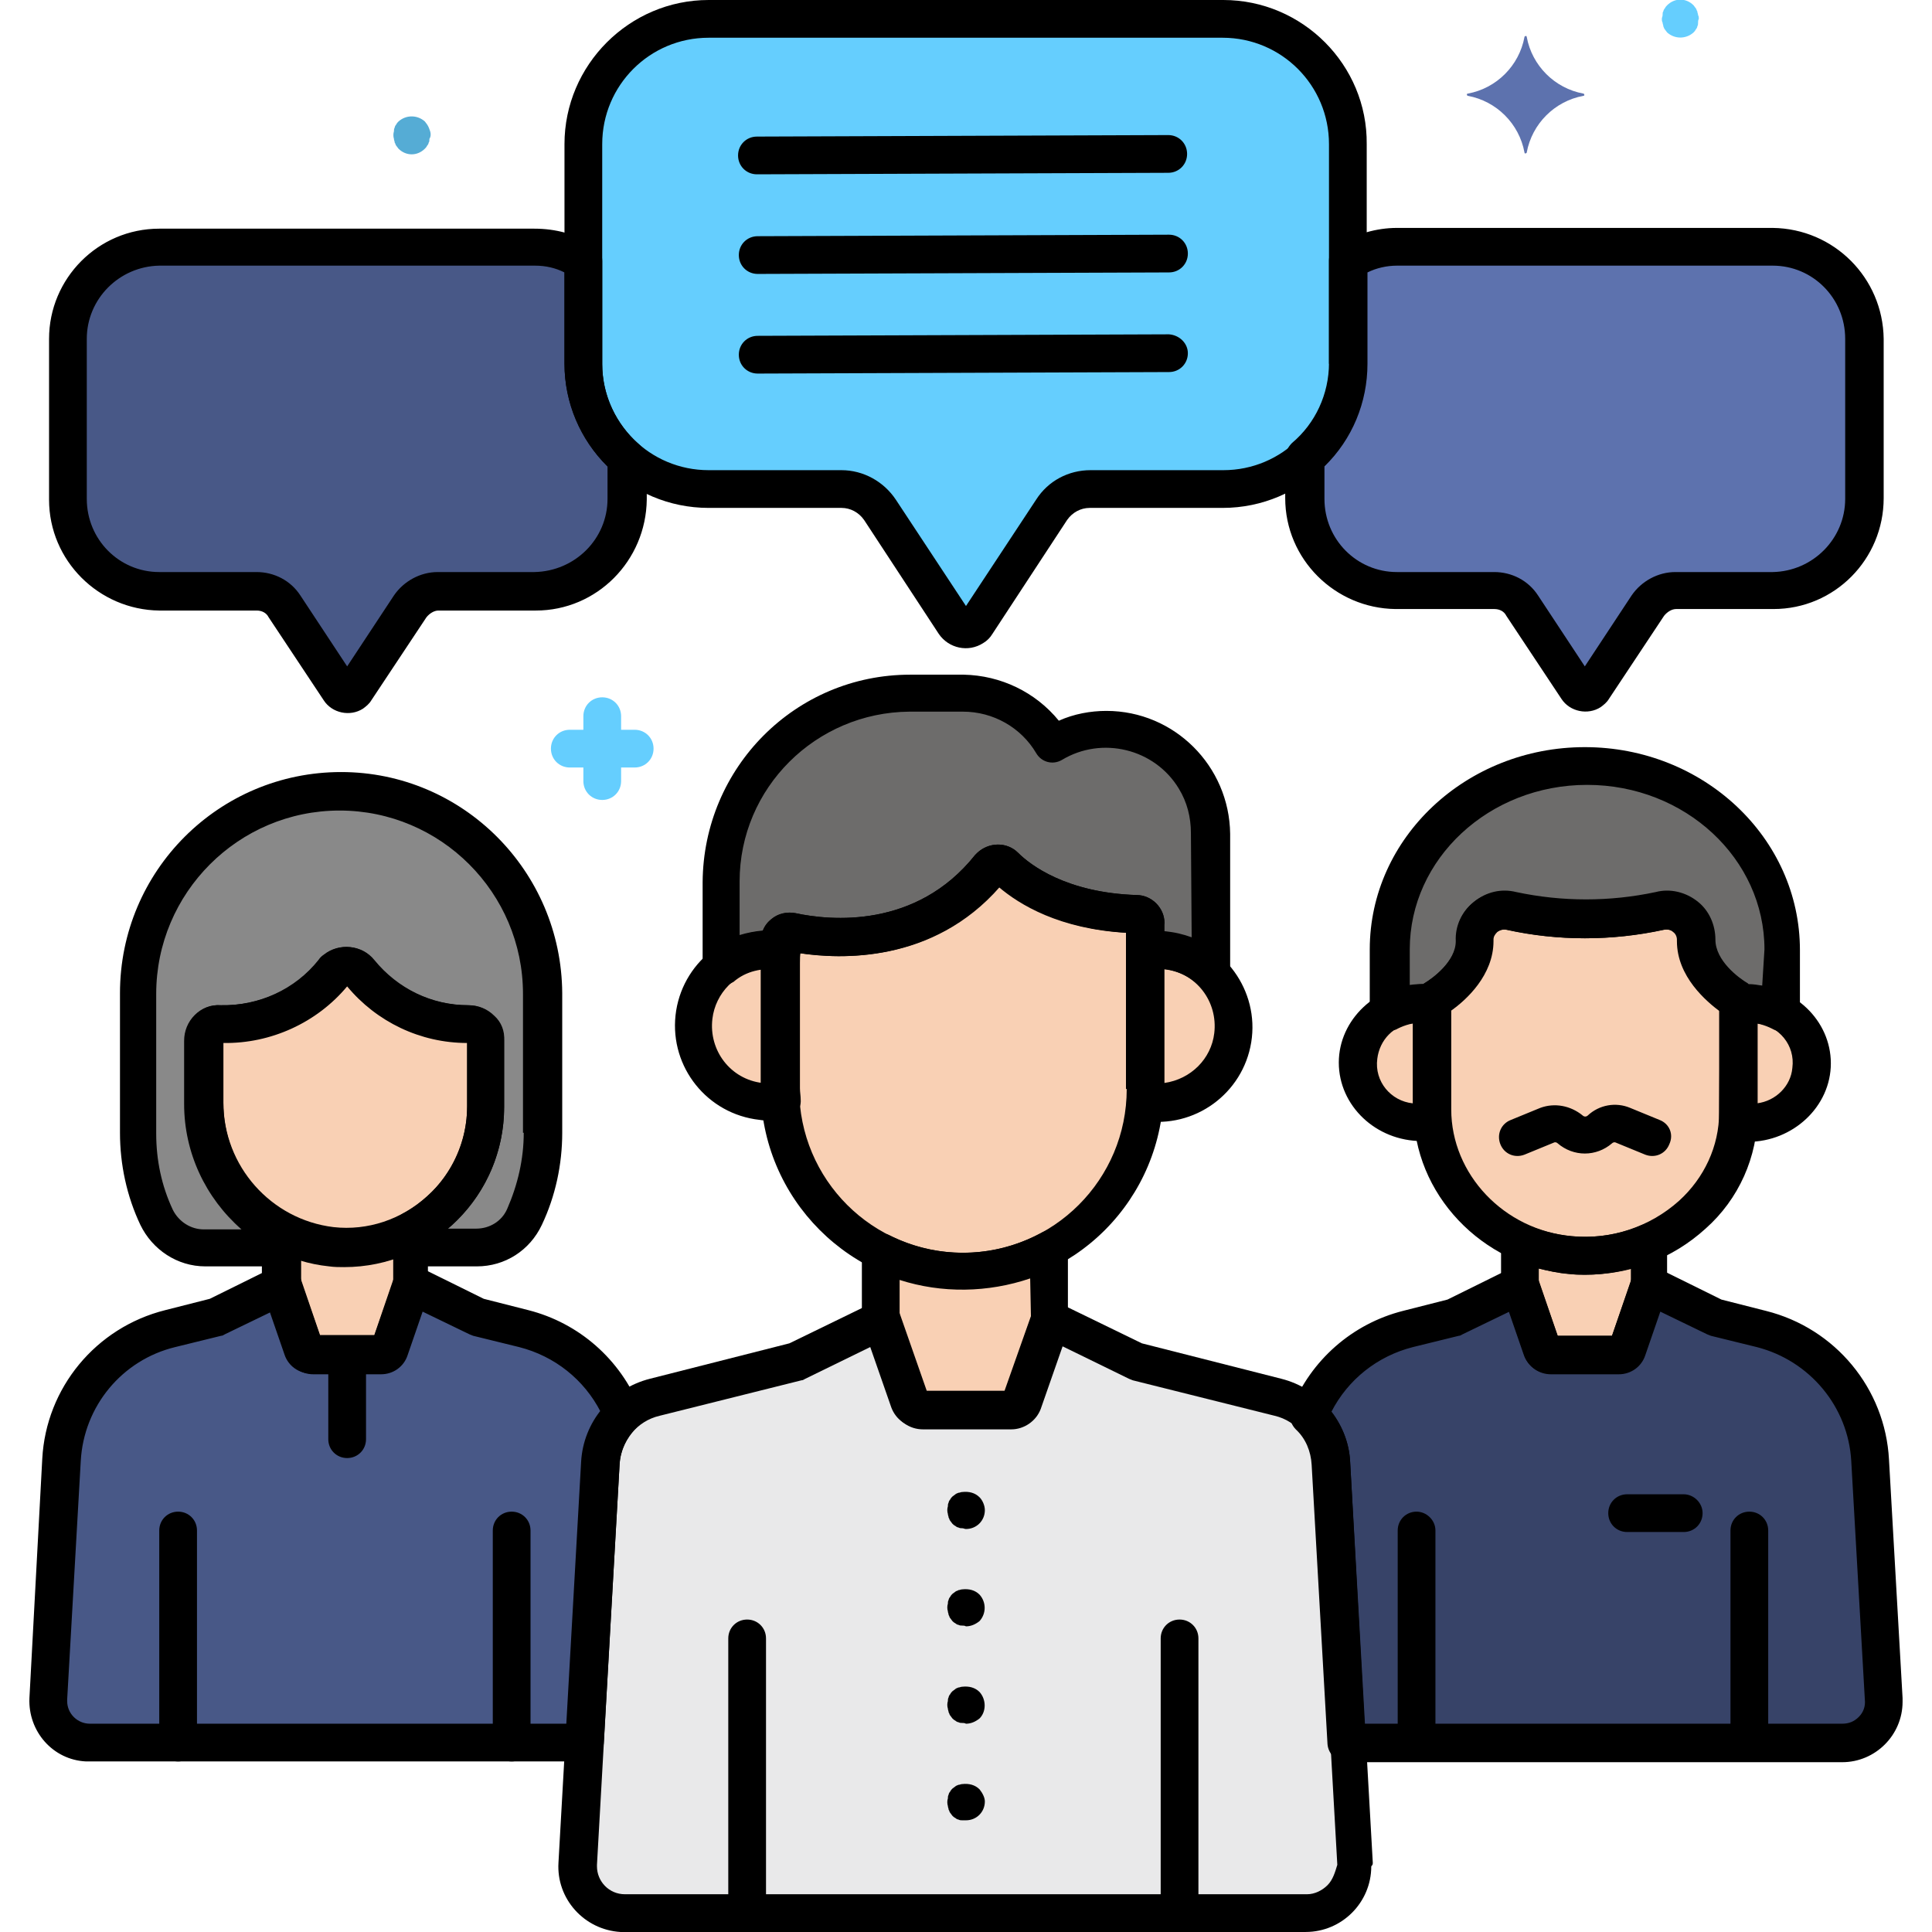
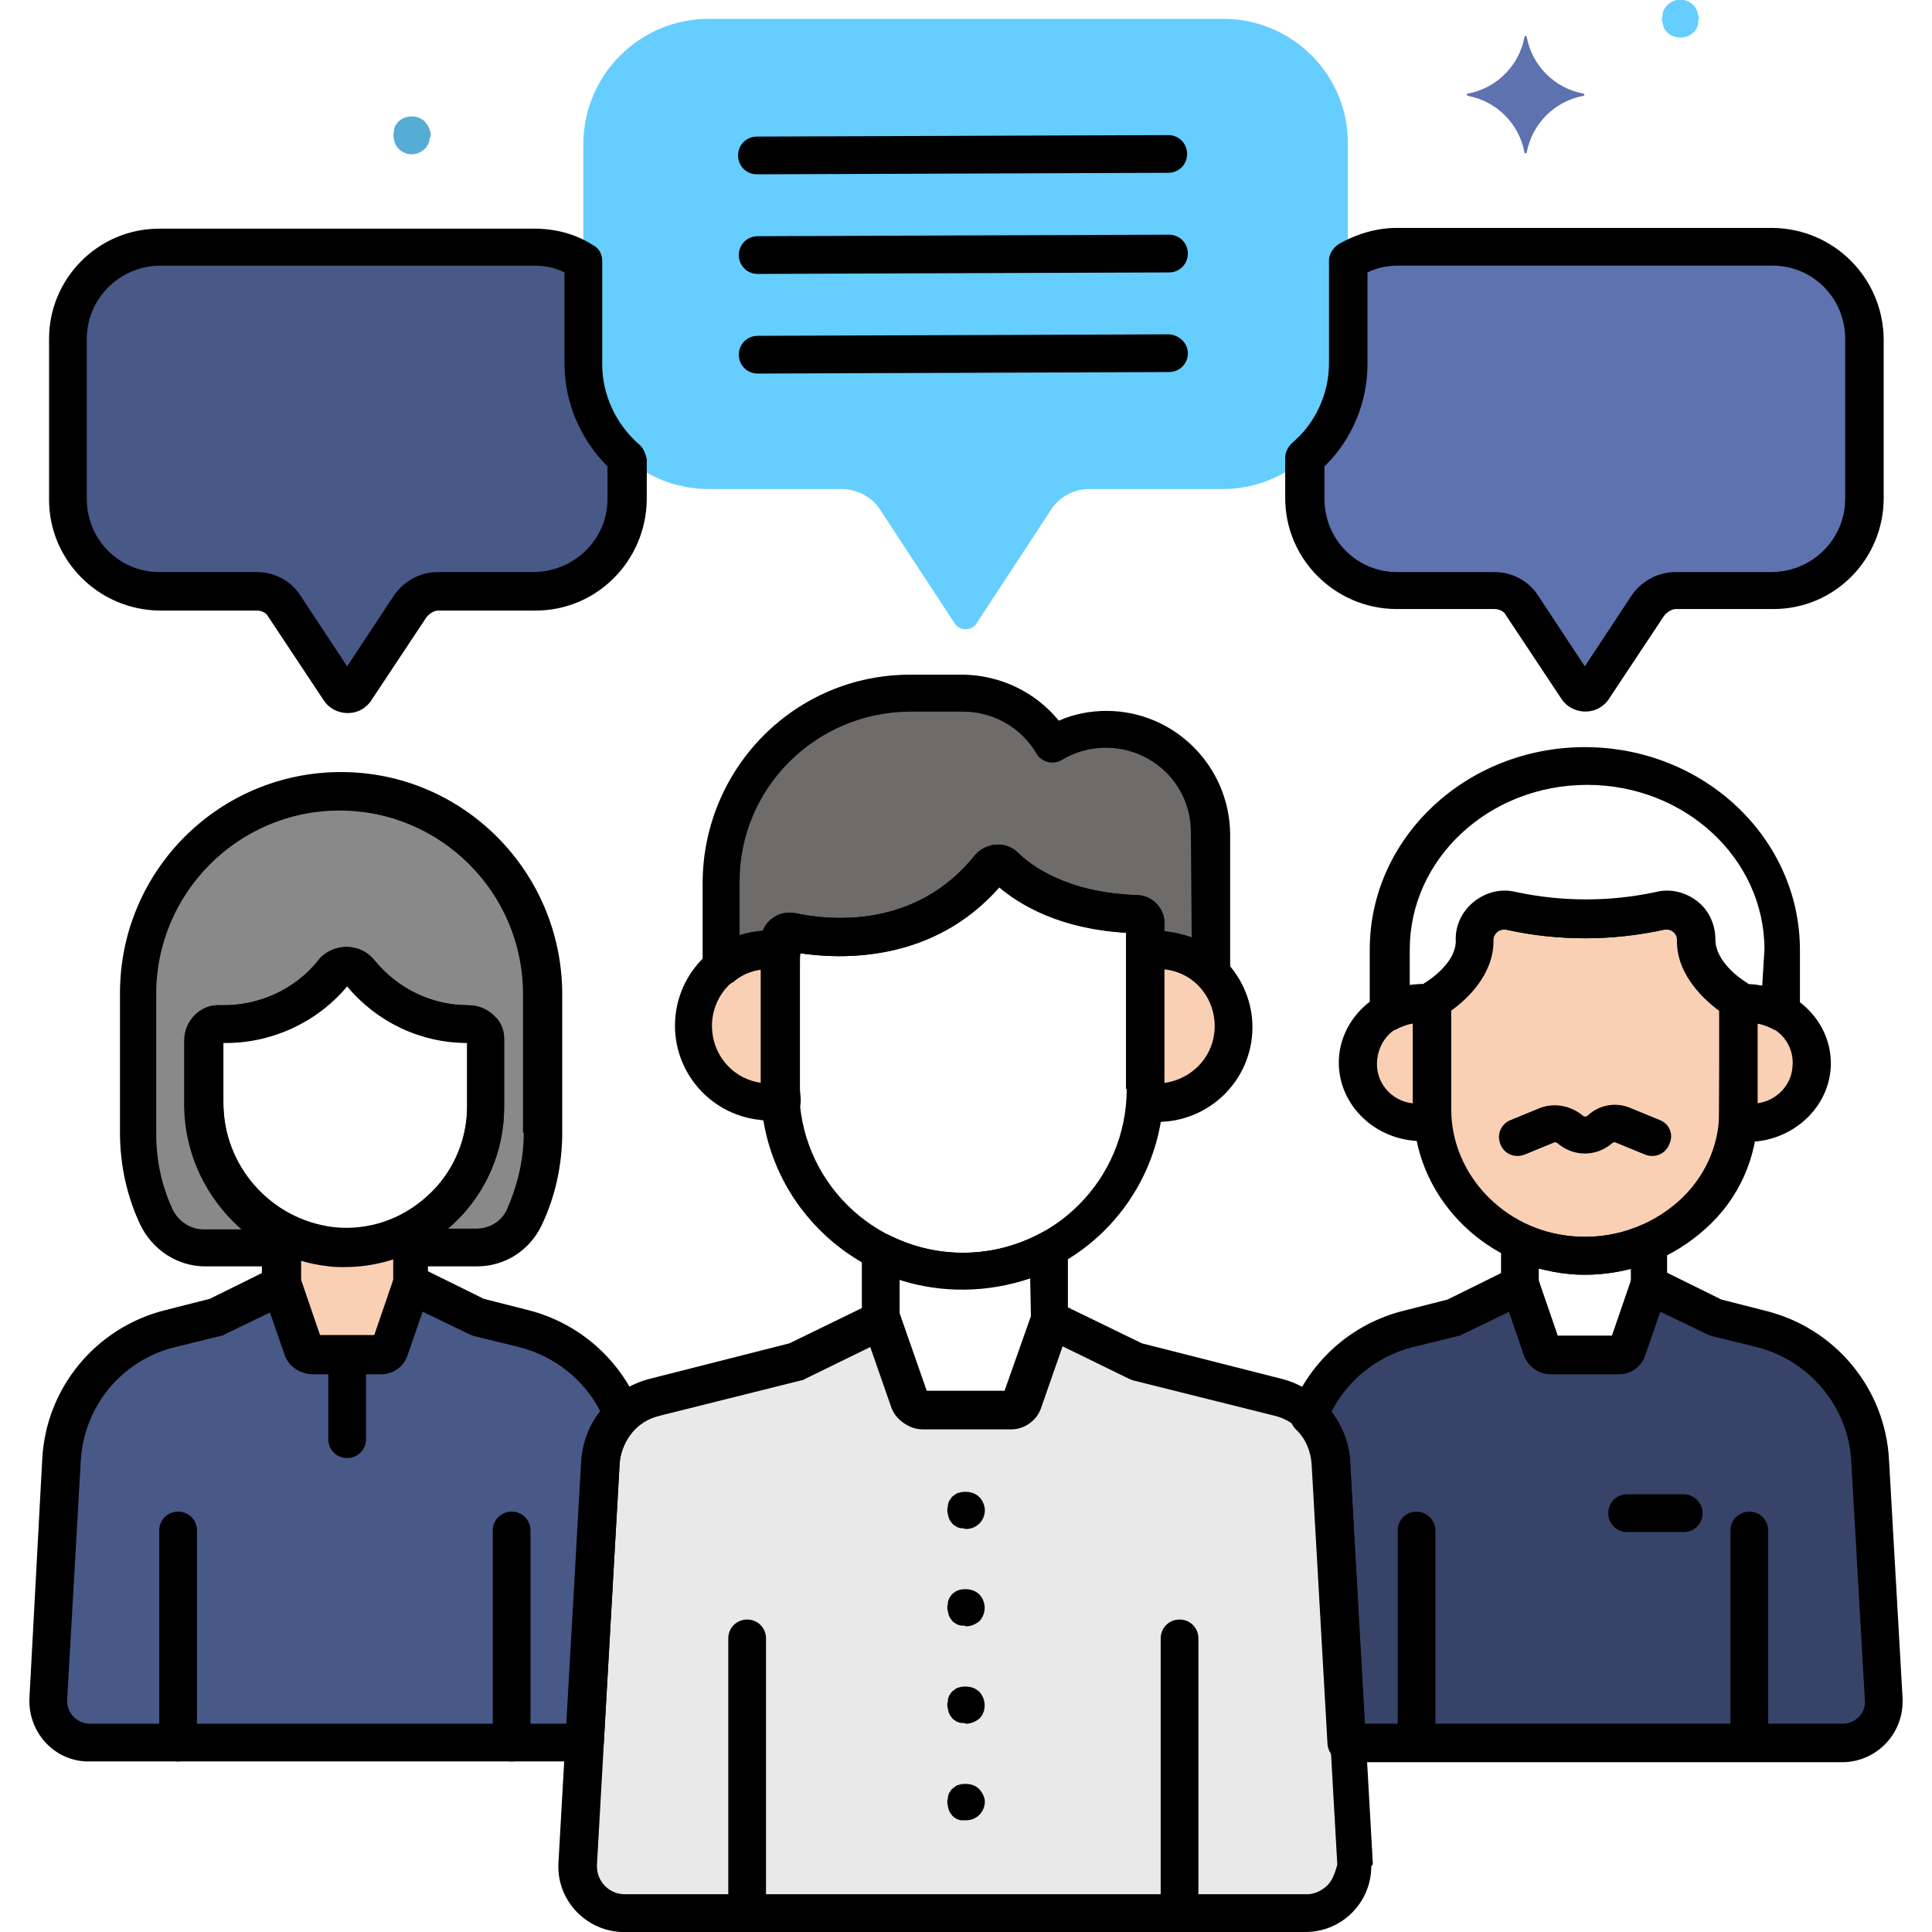
<svg xmlns="http://www.w3.org/2000/svg" width="256" height="256" fill="none">
  <g clip-path="url(#a)">
    <path fill="#65CEFE" d="M162.097 2.5h-68.2c-9.2 0-16.6 7.5-16.6 16.6v29.1c0 9.2 7.5 16.6 16.6 16.6h17.6c2 0 4 1 5.1 2.7l9.9 15.1c.5.8 1.6 1 2.4.5.2-.1.4-.3.5-.5l9.9-15.1c1.1-1.7 3-2.7 5.1-2.7h17.6c9.2 0 16.6-7.5 16.6-16.6V19.1c.1-9.1-7.3-16.6-16.5-16.6Z" />
    <path fill="#5D72AE" d="M234.9 32.7h-49.8c-2.3 0-4.5.6-6.4 1.9v13.6c0 4.8-2.1 9.4-5.7 12.5v5.4c0 6.7 5.4 12.1 12.1 12.2H198c1.5 0 2.9.8 3.7 2l7.3 11c.4.6 1.2.7 1.8.4.1-.1.3-.2.4-.4l7.3-11c.8-1.2 2.2-2 3.7-2h12.9c6.7 0 12.1-5.4 12.1-12.2V44.9c-.2-6.7-5.6-12.1-12.3-12.2Z" />
    <path fill="#485887" d="M77.3 48.2V34.6c-1.9-1.2-4.1-1.9-6.4-1.9H21.1C14.4 32.8 9 38.2 9 44.9v21.3c0 6.7 5.4 12.1 12.1 12.2H34c1.5 0 2.9.8 3.7 2l7.3 11c.4.6 1.2.7 1.8.4.1-.1.3-.2.4-.4l7.3-11c.8-1.2 2.2-2 3.7-2h12.9c6.7 0 12.1-5.4 12.2-12.2v-5.4c-3.9-3.2-6-7.8-6-12.6Z" />
    <path fill="#6D6C6B" d="M146.602 96.698c-2.5 0-4.9.7-7.1 2-2.5-4.2-7-6.7-11.8-6.8h-7.1c-13.8 0-24.9 11.2-25 25v11.2c2.2-1.8 5.1-2.5 7.8-2.1v-1.2c0-.7.6-1.3 1.3-1.3h.3c4.4.9 17.4 2.5 26.2-8.6.4-.6 1.3-.7 1.8-.2l.1.1c2 2 7.3 6 17.4 6.3.7 0 1.2.6 1.2 1.3v3.6c3.1-.5 6.3.5 8.6 2.7v-18.2c0-7.6-6.1-13.8-13.7-13.8Z" />
    <path fill="#898989" d="M45.198 104.801c-14.8 0-26.7 12-26.8 26.8v18.5c0 3.8.8 7.7 2.4 11.1 1.1 2.5 3.6 4 6.3 4h10.3v-2c-6.4-3.2-10.4-9.8-10.3-17v-8.4c0-1.2 1-2.2 2.2-2.2h.7c5.6 0 10.9-2.5 14.4-6.9.8-.9 2.1-1.1 3.1-.3l.3.3c3.5 4.4 8.8 6.9 14.4 6.9 1.2 0 2.2.9 2.2 2.1v8.8c0 6.8-3.8 13.1-9.8 16.4v2.3h8.6c2.7 0 5.2-1.6 6.3-4 1.6-3.5 2.5-7.3 2.4-11.1v-18.5c0-14.8-12-26.8-26.7-26.8Z" />
-     <path fill="#6D6C6B" d="M210 101.5c-14.3 0-26 10.9-26 24.3v8.3c1.3-.8 2.9-1.2 4.4-1.2.4 0 .9 0 1.3.1v-.5s5.6-3.1 5.6-7.9v-.1c0-2.2 1.8-3.9 3.9-3.9.3 0 .6 0 .9.1 6.5 1.4 13.2 1.4 19.6 0 2.1-.5 4.2.7 4.8 2.8.1.3.1.6.1.9v.1c0 4.7 5.6 7.9 5.6 7.9v.5c.4-.1.9-.1 1.3-.1 1.5 0 3.1.4 4.4 1.2v-8.3c.1-13.2-11.6-24.2-25.9-24.2Z" />
    <path fill="#F9D0B4" d="M45.698 165.3c-2.9 0-5.7-.7-8.3-2v6.9l2.9 8.4c.2.5.6.8 1.2.8h9c.5 0 1-.3 1.2-.8l2.9-8.4V163c-2.7 1.5-5.8 2.3-8.9 2.3Zm185.905-32.299c-.5 0-.9 0-1.4.1 0 .4.1.8.1 1.3v13.1c0 .4 0 .9-.1 1.3.4.1.9.1 1.4.1 4.4.3 8.2-3 8.5-7.4.3-4.4-3-8.2-7.4-8.5-.4-.1-.7-.1-1.1 0Zm-41.901 1.297c0-.4 0-.9.1-1.3-.4-.1-.9-.1-1.4-.1-4.4-.3-8.2 3-8.5 7.4-.3 4.4 3 8.2 7.4 8.5h1.1c.5 0 .9 0 1.4-.1 0-.4-.1-.8-.1-1.3v-13.1Z" />
    <path fill="#F9D0B4" d="M224.697 124.7v-.1c0-2.2-1.8-3.9-3.9-3.9-.3 0-.6 0-.9.1-6.5 1.4-13.2 1.4-19.6 0-2.1-.5-4.2.7-4.8 2.8-.1.3-.1.6-.1.9v.1c0 4.7-5.6 7.9-5.6 7.9V147c0 9.8 7.8 18.4 18.3 19.3 12 1.1 22.3-7.8 22.3-18.9v-14.9c-.1.1-5.7-3.1-5.7-7.8Zm-71.3 1.198c-.5 0-1.1 0-1.6.1 0 .5.1 1.1.1 1.6v16.7c0 .5 0 1.1-.1 1.6 5.5.9 10.7-2.8 11.6-8.3.9-5.5-2.8-10.7-8.3-11.6-.6-.1-1.2-.1-1.7-.1Zm-49.895 1.7c0-.5 0-1.1.1-1.6-5.5-.9-10.7 2.8-11.6 8.3-.9 5.5 2.8 10.7 8.3 11.6 1.1.2 2.3.2 3.4 0 0-.5-.1-1.1-.1-1.6l-.1-16.7Z" />
-     <path fill="#F9D0B4" d="M151.802 122.401c0-.7-.6-1.2-1.2-1.3-10-.3-15.3-4.3-17.4-6.3-.5-.5-1.3-.5-1.8 0l-.1.1c-8.8 11.1-21.9 9.5-26.2 8.6-.7-.1-1.4.3-1.5 1v19.8c.1 13.4 11 24.1 24.3 24 13.2-.1 23.9-10.8 24-24v-21.5c-.1-.2-.1-.3-.1-.4Z" />
-     <path fill="#F9D0B4" d="M127.597 168.5c-3.7 0-7.4-.9-10.8-2.6v8.9l3.8 10.9c.2.6.8 1.1 1.5 1.1h11.7c.7 0 1.3-.4 1.5-1.1l3.8-10.9v-9.3c-3.5 2-7.4 3-11.5 3Zm-65.496-32.799c-5.6 0-10.9-2.5-14.5-6.9-.8-.9-2.1-1.1-3.1-.3l-.3.3c-3.5 4.4-8.8 6.9-14.4 6.9h-.6c-1.2 0-2.2.9-2.2 2.1v8.5c-.1 9.7 7.2 17.9 16.8 19 10.3 1 19.4-6.5 20.4-16.8.1-.6.1-1.2.1-1.7v-8.8c.1-1.4-.9-2.3-2.2-2.3Zm145.897 30.597c-2.3-.2-4.5-.8-6.6-1.7v5.7l2.9 8.4c.2.5.6.8 1.2.8h9c.5 0 1-.3 1.2-.8l2.9-8.4v-5.6c-3.3 1.3-7 1.9-10.6 1.6Z" />
    <path fill="#E9E9EA" d="m179.403 246.901-3-53.1c-.2-4.2-3.1-7.7-7.2-8.7l-18.8-4.7-11.3-5.6-3.8 10.9c-.2.6-.8 1.1-1.5 1.1h-11.7c-.7 0-1.3-.4-1.5-1.1l-3.8-10.9-11.3 5.6-18.8 4.7c-4.1 1-7 4.6-7.2 8.7l-3 53.1c-.2 3.4 2.4 6.4 5.9 6.6h90.6c3.4 0 6.2-2.8 6.2-6.2.2-.1.2-.2.2-.4Z" />
    <path fill="#374368" d="m249.6 225.101-1.8-31.6c-.5-8.3-6.3-15.4-14.4-17.4l-6.1-1.5-8.7-4.3-2.9 8.4c-.2.5-.6.8-1.2.8h-9c-.5 0-1-.3-1.2-.8l-2.9-8.4-8.7 4.3-6.1 1.5c-6 1.5-10.8 5.8-13.1 11.5 1.7 1.7 2.8 3.9 2.9 6.3l2.1 37h65.7c3 0 5.5-2.4 5.5-5.5-.1-.1-.1-.2-.1-.3Z" />
    <path fill="#485887" d="m69.403 175.999-6.1-1.5-8.7-4.3-2.9 8.4c-.2.5-.6.8-1.2.8h-9c-.5 0-1-.3-1.2-.8l-2.9-8.4-8.7 4.3-6.1 1.5c-8.1 2-13.9 9.1-14.4 17.4l-1.8 31.6c-.2 3 2.1 5.6 5.2 5.8h66l2.1-37c.1-2.4 1.2-4.7 2.9-6.3-2.4-5.7-7.2-10-13.2-11.5Z" />
    <path fill="#65CEFE" d="M225.003 2c0-.2-.1-.3-.1-.5-.1-.1-.1-.3-.2-.4-.1-.1-.2-.3-.3-.4-1-1-2.5-1-3.5 0-.1.1-.2.2-.3.4-.1.1-.2.3-.2.4-.1.1-.1.3-.1.5s-.1.3-.1.5 0 .3.1.5c0 .2.1.3.1.5.1.2.1.3.2.4.1.1.2.3.3.4 1 .9 2.5.9 3.5 0 .1-.1.2-.2.3-.4.1-.1.2-.3.2-.4.1-.2.1-.3.1-.5s0-.3.1-.5c0-.2 0-.3-.1-.5Z" />
    <path fill="#55ACD5" d="M57 17.4c-.1-.3-.2-.6-.4-.9-.1-.1-.2-.3-.3-.4-1-.9-2.5-.9-3.5 0-.1.1-.2.2-.3.4-.1.1-.2.3-.2.4-.1.2-.1.3-.1.5-.1.3-.1.7 0 1 0 .2.1.3.1.5.1.1.1.3.2.4.1.1.2.3.3.4 1 1 2.5 1 3.5 0 .1-.1.2-.2.3-.4.1-.1.2-.3.2-.4.1-.1.1-.3.1-.5.2-.3.2-.7.1-1Z" />
    <path fill="#5D72AE" d="M209.801 12.4c-3.8-.7-6.8-3.7-7.5-7.5 0-.1-.1-.2-.2-.1-.1 0-.1.1-.1.1-.7 3.8-3.7 6.8-7.5 7.5-.1 0-.2.1-.1.2 0 .1.1.1.1.1 3.8.7 6.8 3.7 7.5 7.5 0 .1.1.2.2.1.1 0 .1-.1.1-.1.7-3.8 3.7-6.8 7.5-7.5.1 0 .2-.1.1-.2 0 0 0-.1-.1-.1Z" />
-     <path fill="#65CEFE" d="M84.1 96.698h-1.8v-1.8c0-1.4-1.1-2.5-2.5-2.5s-2.5 1.1-2.5 2.5v1.8h-1.8c-1.4 0-2.5 1.1-2.5 2.5s1.1 2.5 2.5 2.5h1.8v1.8c0 1.4 1.1 2.5 2.5 2.5s2.5-1.1 2.5-2.5v-1.8h1.8c1.4 0 2.5-1.1 2.5-2.5s-1.1-2.5-2.5-2.5Z" />
-     <path fill="#000" d="M162.097 0h-68.2c-10.5 0-19.1 8.6-19.1 19.1v29.1c0 10.6 8.6 19.1 19.1 19.1h17.6c1.2 0 2.3.6 3 1.6l9.9 15.1c1.3 1.9 3.9 2.5 5.9 1.2.5-.3.9-.7 1.2-1.2l9.9-15.1c.7-1 1.8-1.6 3-1.6h17.6c10.6 0 19.1-8.6 19.1-19.1V19.1c.1-10.5-8.5-19.1-19-19.1Zm14.1 48.2c0 7.8-6.3 14.1-14.1 14.1h-17.6c-2.9 0-5.6 1.4-7.2 3.9l-9.3 14.1-9.3-14.1c-1.6-2.4-4.3-3.9-7.2-3.9h-17.6c-7.8 0-14.1-6.3-14.1-14.1V19.1c0-7.8 6.3-14.1 14.1-14.1h68.1c7.8 0 14.1 6.3 14.1 14.1v29.1h.1Z" />
    <path fill="#000" d="M234.897 30.2h-49.8c-2.7 0-5.4.8-7.8 2.2-.7.5-1.2 1.3-1.2 2.1v13.6c0 4.1-1.8 8-4.9 10.6-.5.5-.9 1.2-.9 1.9V66c0 8.1 6.6 14.6 14.6 14.7h13.1c.7 0 1.3.3 1.6.9l7.3 11c1.1 1.7 3.5 2.2 5.2 1.1.4-.3.8-.6 1.1-1.1l7.3-11c.4-.5 1-.9 1.6-.9h12.9c8.1 0 14.6-6.6 14.6-14.7V44.9c-.1-8.1-6.6-14.6-14.7-14.7Zm9.6 35.9c0 5.3-4.3 9.6-9.6 9.7h-12.9c-2.3 0-4.5 1.2-5.8 3.1l-6.2 9.4-6.2-9.4c-1.3-2-3.5-3.1-5.8-3.1h-12.9c-5.3 0-9.6-4.3-9.6-9.7v-4.3c3.7-3.6 5.7-8.5 5.7-13.6V36.1c1.2-.6 2.6-.9 3.9-.9h49.8c5.3 0 9.6 4.3 9.6 9.7v21.2ZM84.7 58.9c-3.1-2.7-4.9-6.6-4.9-10.6V34.6c0-.9-.4-1.7-1.2-2.1-2.3-1.5-5-2.2-7.8-2.2H21.1c-8.1 0-14.6 6.6-14.6 14.6v21.3c0 8.1 6.6 14.6 14.6 14.7H34c.7 0 1.3.3 1.6.9l7.3 11c1.1 1.7 3.5 2.2 5.2 1.1.4-.3.8-.6 1.1-1.1l7.3-11c.4-.5 1-.9 1.6-.9H71c8.1 0 14.6-6.6 14.7-14.7v-5.4c-.2-.8-.5-1.5-1-1.9Zm-4.2 7.2c0 5.3-4.3 9.6-9.7 9.7H58c-2.3 0-4.5 1.2-5.8 3.1L46 88.3l-6.2-9.4c-1.3-2-3.5-3.1-5.8-3.1H21.1c-5.3 0-9.6-4.3-9.6-9.7V44.9c0-5.3 4.3-9.6 9.6-9.7h49.8c1.4 0 2.7.3 3.9.9v12.1c0 5.1 2.1 10 5.7 13.6v4.3Zm74.297-48.202-54.5.2c-1.4 0-2.5 1.1-2.5 2.5s1.1 2.5 2.5 2.5l54.5-.2c1.4 0 2.5-1.1 2.5-2.5s-1.1-2.5-2.5-2.5Zm.101 13.2-54.5.2c-1.4 0-2.5 1.1-2.5 2.5s1.1 2.5 2.5 2.5l54.5-.2c1.4 0 2.5-1.1 2.5-2.5s-1.1-2.5-2.5-2.5Zm0 13.202-54.5.2c-1.4 0-2.5 1.1-2.5 2.5s1.1 2.5 2.5 2.5l54.5-.2c1.4 0 2.5-1.1 2.5-2.5 0-1.3-1.1-2.4-2.5-2.5ZM67.797 200.301c-1.4 0-2.5 1.1-2.5 2.5v28.1c0 1.4 1.1 2.5 2.5 2.5s2.5-1.1 2.5-2.5v-28.1c0-1.4-1.1-2.5-2.5-2.5Zm-44.195 0c-1.4 0-2.5 1.1-2.5 2.5v28.1c0 1.4 1.1 2.5 2.5 2.5s2.5-1.1 2.5-2.5v-28.1c0-1.4-1.1-2.5-2.5-2.5Zm32.201-39.403c-.8-.5-1.7-.5-2.5 0-2.4 1.3-5 1.9-7.7 2-2.5 0-5-.6-7.2-1.7-1.2-.6-2.7-.1-3.4 1.1-.2.3-.3.7-.3 1.1v6.9c0 .3 0 .6.1.8l2.9 8.4c.5 1.5 1.9 2.5 3.5 2.5h9c1.6 0 3-1 3.5-2.5l2.9-8.4c.1-.3.1-.5.1-.8v-7.3c.4-.9-.1-1.7-.9-2.1Zm-3.7 8.9-2.5 7.2h-7.2l-2.5-7.2v-2.8c4 1.1 8.2 1.1 12.2-.2v3ZM231.597 130.5c-.6 0-1.2 0-1.7.1-1.3.2-2.2 1.3-2.1 2.6v15.3c-.1 1.3.8 2.5 2.1 2.7.6.1 1.1.1 1.7.1 6 0 11-4.7 11-10.4s-4.9-10.4-11-10.4Zm1.2 15.7v-10.6c2.9.3 5.1 2.9 4.7 5.9-.2 2.4-2.2 4.4-4.7 4.7Zm-40.599-11.902v-1.1c.1-1.3-.8-2.5-2.1-2.7-.6-.1-1.1-.1-1.7-.1-6 0-11 4.7-11 10.4s4.9 10.4 11 10.4c.6 0 1.2 0 1.7-.1 1.3-.2 2.2-1.3 2.1-2.7v-14.1Zm-5 11.9c-2.9-.3-5.1-2.9-4.7-5.9.3-2.5 2.2-4.5 4.7-4.7v10.6Z" />
    <path fill="#000" d="M231.497 130.4c-1.2-.7-4.3-3-4.3-5.7v-.1c0-1.9-.8-3.8-2.3-5-1.6-1.3-3.6-1.7-5.6-1.3-6.1 1.3-12.4 1.3-18.5 0-2-.5-4 0-5.6 1.3-1.5 1.2-2.4 3.1-2.3 5.1 0 2.7-3.1 5-4.3 5.7-.8.4-1.3 1.3-1.3 2.2V147c0 11.2 9 20.7 20.6 21.8.7.1 1.5.1 2.2.1 5.9 0 11.5-2.1 15.9-6.1 4.4-3.9 6.9-9.5 6.9-15.4v-14.9c-.1-.8-.6-1.7-1.4-2.1Zm-3.7 17c0 4.5-2 8.7-5.3 11.7-3.9 3.5-9.1 5.2-14.2 4.7-9-.8-16-8.2-16-16.8v-13.1c2-1.4 5.6-4.7 5.6-9.2v-.2c0-.4.2-.7.5-1 .4-.3.9-.4 1.3-.3 6.8 1.5 13.9 1.5 20.8 0 .5-.1 1 0 1.3.3.3.2.5.6.5 1v.2c0 4.5 3.6 7.8 5.6 9.2l-.1 13.5Zm4 52.901c-1.4 0-2.5 1.1-2.5 2.5v28.1c0 1.4 1.1 2.5 2.5 2.5s2.5-1.1 2.5-2.5v-28.1c0-1.4-1.1-2.5-2.5-2.5Zm-44.094 0c-1.4 0-2.5 1.1-2.5 2.5v28.1c0 1.4 1.1 2.5 2.5 2.5s2.5-1.1 2.5-2.5v-28.1c0-1.4-1.2-2.5-2.5-2.5Zm-5.802 46.497-3-53.1c-.3-5.3-4-9.7-9.1-11l-18.5-4.7-11.1-5.4c-1.2-.6-2.7-.1-3.3 1.1 0 .1-.1.2-.1.3l-3.6 10.3h-10.4l-3.6-10.3c-.5-1.3-1.9-2-3.2-1.5-.1 0-.2.1-.3.1l-11.1 5.4-18.5 4.7c-5.1 1.3-8.8 5.7-9.1 11l-3 53.1c-.3 4.8 3.4 8.9 8.2 9.2h90.8c4.8 0 8.7-3.9 8.7-8.7.2-.2.2-.3.2-.5Zm-6 3c-.7.7-1.7 1.2-2.7 1.2h-90.4c-2.1 0-3.7-1.7-3.7-3.7v-.2l3-53.1c.2-3.1 2.3-5.7 5.3-6.4l18.8-4.7c.2 0 .3-.1.5-.2l8.8-4.3 2.9 8.3c.6 1.6 2.1 2.7 3.9 2.7h11.7c1.7 0 3.3-1.1 3.9-2.7l2.9-8.3 8.8 4.3c.2.1.3.1.5.2l18.8 4.7c3 .7 5.1 3.4 5.3 6.4l3 53.1c-.3 1-.6 2-1.3 2.7Zm-22.504-126.4c-.7 0-1.3.1-2 .2-1.3.2-2.2 1.3-2.1 2.6 0 .5.1 1 .1 1.5v16.7c0 .5 0 1-.1 1.5-.1 1.3.8 2.4 2.1 2.6 6.9 1.1 13.3-3.6 14.4-10.4 1.1-6.8-3.6-13.3-10.4-14.4-.7-.3-1.4-.3-2-.3Zm.9 20.1v-15.1c4.2.5 7.1 4.3 6.6 8.5-.4 3.4-3.1 6.1-6.6 6.6Zm-48.3-15.898c0-.5 0-1 .1-1.5.1-1.3-.8-2.4-2.1-2.6-6.9-1.1-13.3 3.6-14.4 10.4-1.1 6.9 3.6 13.3 10.4 14.4.7.1 1.3.2 2 .2s1.3-.1 2-.2c1.3-.2 2.2-1.3 2.1-2.6 0-.5-.1-1-.1-1.5v-16.6Zm-5 15.9c-4.2-.5-7.1-4.3-6.6-8.5.4-3.4 3.1-6.2 6.6-6.6v15.1Z" />
    <path fill="#000" d="M154.297 122.298c0-2-1.7-3.7-3.7-3.7-9.3-.3-14.1-4-15.7-5.6-1.5-1.5-3.9-1.4-5.4 0l-.3.3c-7.8 9.8-19.2 8.7-23.8 7.7-2-.4-4.1.9-4.5 2.9-.1.3-.1.5-.1.8v19.4c0 14.7 11.9 26.7 26.7 26.7 14.8 0 26.7-11.9 26.7-26.7v-21.5l.1-.3Zm-5 22c0 12-9.7 21.7-21.7 21.7s-21.7-9.7-21.7-21.7v-18c5.3.8 17.6 1.4 26.4-8.8 2.8 2.4 8.1 5.6 16.9 6.1v20.7h.1Z" />
    <path fill="#000" d="M146.602 94.198c-2.1 0-4.3.4-6.3 1.3-3.1-3.8-7.7-6-12.6-6.1h-7.1c-15.2 0-27.4 12.3-27.5 27.5v11.2c0 1.4 1.1 2.5 2.5 2.5.6 0 1.1-.2 1.6-.5 1.6-1.4 3.8-1.9 5.9-1.6 1.4.2 2.6-.7 2.9-2.1v-.1c5.3.8 17.6 1.4 26.5-8.8 2.8 2.4 8.1 5.6 16.9 6.1v2.4c0 1.4 1.1 2.5 2.5 2.5h.4c.4-.1.8-.1 1.2-.1 2 0 3.9.8 5.3 2.1 1 1 2.6.9 3.5-.1.4-.5.7-1.1.7-1.7v-18.2c-.1-9-7.4-16.3-16.4-16.3Zm11.3 30c-1.1-.4-2.3-.7-3.6-.8v-1.1c0-2-1.7-3.7-3.7-3.7-9.3-.3-14.1-4-15.7-5.6-1.5-1.5-3.9-1.4-5.4 0l-.3.3c-7.8 9.8-19.2 8.7-23.8 7.7-1.1-.2-2.3 0-3.2.8-.5.4-.9.9-1.1 1.5-1.1.1-2.1.3-3.1.6v-7.1c0-12.4 10.1-22.4 22.5-22.5h7.1c4 0 7.7 2.1 9.7 5.5.7 1.2 2.2 1.6 3.4.9 5.3-3.2 12.3-1.5 15.5 3.8 1.1 1.8 1.6 3.8 1.6 5.9l.1 13.8ZM129.798 198.4c-.6-.6-1.4-.8-2.3-.7-.2 0-.3.1-.5.1-.2.1-.3.1-.4.2-.1.1-.3.2-.4.3-.1.1-.2.2-.3.4-.1.1-.2.3-.2.4-.1.2-.1.3-.1.5-.1.3-.1.7 0 1 0 .2.1.3.1.5.1.1.1.3.2.4.1.1.2.3.3.4.1.1.2.2.4.3.1.1.3.2.4.2.2.1.3.1.5.1s.3.1.5.1c1.4 0 2.5-1.1 2.5-2.5 0-.6-.3-1.3-.7-1.7Zm0 12.899c-.6-.6-1.4-.8-2.3-.7-.2 0-.3.1-.5.1-.1.1-.3.1-.4.2-.1.1-.3.2-.4.3-.1.1-.2.2-.3.4-.1.1-.2.3-.2.4-.1.2-.1.3-.1.5-.1.3-.1.7 0 1 0 .2.1.3.1.5.1.1.1.3.2.4.1.1.2.3.3.4.1.1.2.2.4.3.1.1.3.2.4.2.2.1.3.1.5.1s.3 0 .5.1c.7 0 1.3-.3 1.8-.7.9-1 .9-2.5 0-3.5Zm0 12.902c-.6-.6-1.4-.8-2.3-.7-.2 0-.3.1-.5.1-.2.1-.3.1-.4.2-.1.1-.3.2-.4.3-.1.1-.2.2-.3.4-.1.1-.2.3-.2.4-.1.2-.1.3-.1.5-.1.3-.1.7 0 1 0 .2.1.3.1.5.1.1.1.3.2.4.1.1.2.3.3.4.1.1.2.2.4.3.1.1.3.2.4.2.2.1.3.1.5.1s.3 0 .5.1c.7 0 1.3-.3 1.8-.7.9-.9.9-2.5 0-3.5Zm0 12.899c-.6-.6-1.4-.8-2.3-.7-.2 0-.3.1-.5.1-.2.1-.3.1-.4.2-.1.1-.3.2-.4.3-.1.1-.2.2-.3.4-.1.1-.2.3-.2.4-.1.2-.1.3-.1.5-.1.3-.1.7 0 1 0 .2.1.3.1.5.1.1.1.3.2.4.1.1.2.3.3.4.1.1.2.2.4.3.1.1.3.2.4.2.2.1.3.1.5.1h.5c1.4 0 2.5-1.1 2.5-2.5 0-.5-.3-1.1-.7-1.6Zm26.499-22.502c-1.4 0-2.5 1.1-2.5 2.5v36.4c0 1.4 1.1 2.5 2.5 2.5s2.5-1.1 2.5-2.5v-36.4c0-1.4-1.1-2.5-2.5-2.5Zm-57.297 0c-1.4 0-2.5 1.1-2.5 2.5v36.4c0 1.4 1.1 2.5 2.5 2.5s2.5-1.1 2.5-2.5v-36.4c0-1.4-1.1-2.5-2.5-2.5Zm41.403-51.2c-.8-.5-1.7-.5-2.5 0-3.2 1.7-6.7 2.6-10.3 2.6-3.4 0-6.7-.8-9.7-2.3-1.2-.6-2.7-.1-3.4 1.1-.2.3-.3.7-.3 1.1v8.9c0 .3 0 .6.1.8l3.8 10.9c.6 1.6 2.1 2.7 3.9 2.7h11.7c1.7 0 3.3-1.1 3.9-2.7l3.8-10.9c.1-.3.1-.5.1-.8v-9.3c.1-.9-.3-1.7-1.1-2.1Zm-3.8 11-3.5 9.9h-10.4l-3.5-9.9v-4.8c5.6 1.8 11.7 1.7 17.3-.2l.1 5ZM65.5 134.599c-.9-.9-2.1-1.4-3.4-1.4-4.9 0-9.4-2.2-12.5-6-1.6-2-4.6-2.3-6.6-.7-.3.2-.5.4-.7.7-3.1 3.9-7.9 6.1-13 6-1.3-.1-2.5.4-3.4 1.3-.9.9-1.4 2.1-1.4 3.4v8.4c0 11 8.4 20.4 19.1 21.5.7.1 1.4.1 2 .1 11.7 0 21.2-9.5 21.2-21.2v-8.8c.1-1.3-.4-2.5-1.3-3.3Zm-3.6 12c0 4.6-1.9 8.9-5.3 11.9-3.4 3.1-7.9 4.6-12.4 4.1-8.3-1-14.6-8.1-14.6-16.5v-8c6.3.1 12.4-2.7 16.4-7.5 3.9 4.7 9.7 7.5 15.9 7.5v8.5Z" />
    <path fill="#000" d="M45.198 102.301c-16.2 0-29.3 13.1-29.3 29.3v18.5c0 4.2.9 8.4 2.7 12.2 1.6 3.3 4.9 5.5 8.6 5.5h10.3c1.4 0 2.5-1.1 2.5-2.5v-2c0-.9-.5-1.8-1.4-2.2-5.5-2.9-9-8.6-9-14.9v-8c6.3.1 12.4-2.7 16.4-7.5 3.9 4.7 9.7 7.5 15.9 7.5v8.4c0 5.9-3.3 11.4-8.5 14.2-.8.4-1.3 1.3-1.3 2.2v2.3c0 1.4 1.1 2.5 2.5 2.5h8.6c3.7 0 7-2.1 8.6-5.5 1.8-3.8 2.7-8 2.7-12.2v-18.5c-.1-16.2-13.2-29.3-29.3-29.3Zm24.2 47.8c0 3.5-.8 6.9-2.2 10.1-.7 1.6-2.3 2.6-4.1 2.6h-3.8c4.8-4 7.5-9.9 7.5-16.1v-8.8c0-1.2-.5-2.4-1.4-3.3-.9-.9-2.1-1.4-3.4-1.4-4.9 0-9.4-2.2-12.5-6-1.6-2-4.6-2.3-6.6-.7-.3.2-.5.4-.7.7-3.1 3.9-7.9 6.1-13 6-1.3-.1-2.5.4-3.4 1.3-.9.9-1.4 2.1-1.4 3.4v8.4c0 6.4 2.8 12.4 7.6 16.6h-5c-1.7 0-3.3-1-4.1-2.6-1.5-3.2-2.2-6.6-2.2-10.1v-18.5c0-13.4 10.9-24.3 24.3-24.3s24.3 10.9 24.3 24.3v18.4h.1ZM46 177c-1.4 0-2.5 1.1-2.5 2.5v11.2c0 1.4 1.1 2.5 2.5 2.5s2.5-1.1 2.5-2.5v-11.2c0-1.4-1.1-2.5-2.5-2.5Zm177.102 21h-7.5c-1.4 0-2.5 1.1-2.5 2.5s1.1 2.5 2.5 2.5h7.5c1.4 0 2.5-1.1 2.5-2.5s-1.2-2.5-2.5-2.5ZM210 99c-15.7 0-28.5 12-28.5 26.8v8.3c0 1.4 1.1 2.5 2.5 2.5.4 0 .9-.1 1.2-.3 1-.5 2.1-.8 3.2-.8.3 0 .6 0 .9.1 1.1.2 2.2-.4 2.7-1.5 1.9-1.4 5.8-4.7 5.8-9.4v-.2c0-.4.2-.7.5-1 .4-.3.9-.4 1.3-.3 6.8 1.5 13.9 1.5 20.8 0 .5-.1 1 0 1.3.3.3.2.5.6.5 1v.2c0 4.7 3.9 8 5.8 9.4.4 1 1.5 1.7 2.7 1.5.3 0 .6-.1.9-.1 1.1 0 2.2.3 3.2.8 1.2.7 2.7.3 3.4-.9.2-.4.3-.8.3-1.2v-8.3C238.5 111 225.7 99 210 99Zm23.5 31.6c-.6-.1-1.2-.2-1.8-.2l-.1-.1c-1.2-.7-4.3-3-4.3-5.8 0-1.9-.8-3.8-2.3-5-1.6-1.3-3.7-1.8-5.6-1.3-6.1 1.3-12.4 1.3-18.5 0-2-.5-4 0-5.6 1.3-1.5 1.2-2.4 3.1-2.3 5.1 0 2.7-3.1 5-4.3 5.7l-.1.1c-.6 0-1.2.1-1.8.2v-4.8c0-12 10.5-21.8 23.5-21.8s23.5 9.8 23.5 21.8l-.3 4.8Zm-13.502 31.9c-.7-.5-1.6-.5-2.4-.2-2.9 1.3-6.2 1.8-9.4 1.5-2-.2-4-.7-5.8-1.5-1.3-.6-2.7 0-3.3 1.3-.1.3-.2.7-.2 1v5.7c0 .3 0 .6.1.8l2.9 8.4c.5 1.5 1.9 2.5 3.5 2.5h9c1.6 0 3-1 3.5-2.5l2.9-8.4c.1-.3.1-.5.1-.8v-5.6c.2-1-.2-1.8-.9-2.2Zm-3.9 7.3-2.5 7.2h-7.2l-2.5-7.2v-1.7c1.3.3 2.6.6 3.9.7 2.8.3 5.6 0 8.3-.7v1.7Zm3.802-21.402-3.9-1.6c-1.9-.8-4.1-.4-5.6 1-.2.2-.5.2-.7 0-1.6-1.3-3.7-1.7-5.6-1l-3.9 1.6c-1.3.5-1.9 1.9-1.4 3.2.5 1.3 1.9 1.9 3.2 1.4l3.9-1.6c.2-.1.4 0 .5.1 2.1 1.8 5.1 1.8 7.2 0 .1-.1.3-.2.5-.1l3.9 1.6c1.3.5 2.7-.1 3.2-1.4.6-1.3 0-2.7-1.3-3.2Z" />
    <path fill="#000" d="m252.101 225-1.8-31.6c-.5-9.4-7.1-17.4-16.3-19.7l-5.9-1.5-8.5-4.2c-1.2-.6-2.7-.1-3.3 1.1 0 .1-.1.2-.1.3l-2.6 7.6h-7.2l-2.6-7.6c-.5-1.3-1.9-2-3.2-1.5-.1 0-.2.1-.3.1l-8.5 4.2-5.9 1.5c-6.7 1.7-12.2 6.5-14.8 13-.4.9-.1 2 .6 2.7 1.3 1.2 2 2.9 2.1 4.7l2.1 37c.1 1.3 1.2 2.4 2.5 2.4h65.7c4.4 0 8-3.6 8-8v-.5Zm-5.8 2.5c-.6.6-1.3.9-2.2.9h-63.3l-1.9-34.7c-.1-2.4-1-4.7-2.5-6.6 2.2-4.3 6.1-7.4 10.8-8.6l6.1-1.5c.2 0 .3-.1.5-.2l6.2-3 2 5.8c.5 1.5 1.9 2.5 3.5 2.5h9c1.6 0 3-1 3.5-2.5l2-5.8 6.2 3c.2.1.3.1.5.2l6.1 1.5c7 1.8 12.1 7.9 12.5 15.1l1.8 31.6c.1.9-.2 1.7-.8 2.3ZM84.8 186.599c-2.6-6.5-8.1-11.3-14.8-13l-5.9-1.5-8.5-4.2c-1.2-.6-2.7-.1-3.3 1.1 0 .1-.1.2-.1.3l-2.6 7.6h-7.2l-2.6-7.6c-.5-1.3-1.9-2-3.2-1.5-.1 0-.2.1-.3.1l-8.5 4.2-5.9 1.5c-9.2 2.3-15.8 10.3-16.3 19.7l-1.7 31.7c-.2 4.4 3.1 8.2 7.5 8.4h66.1c1.3 0 2.4-1 2.5-2.4l2.1-37c.1-1.8.9-3.4 2.1-4.7.8-.7 1-1.7.6-2.7Zm-7.7 7.1-1.9 34.7H11.9c-1.6 0-3-1.3-3-3v-.2l1.8-31.6c.4-7.3 5.5-13.4 12.5-15.1l6.1-1.5c.2 0 .3-.1.5-.2l6.2-3 2 5.8c.5 1.5 1.9 2.5 3.5 2.5h9c1.6 0 3-1 3.5-2.5l2-5.8 6.2 3c.2.1.3.1.5.2l6.1 1.5c4.7 1.2 8.6 4.3 10.8 8.6-1.5 1.9-2.4 4.2-2.5 6.6Z" />
  </g>
  <defs>
    <clipPath id="a">
      <path fill="#fff" d="M0 0h256v256H0z" />
    </clipPath>
  </defs>
</svg>